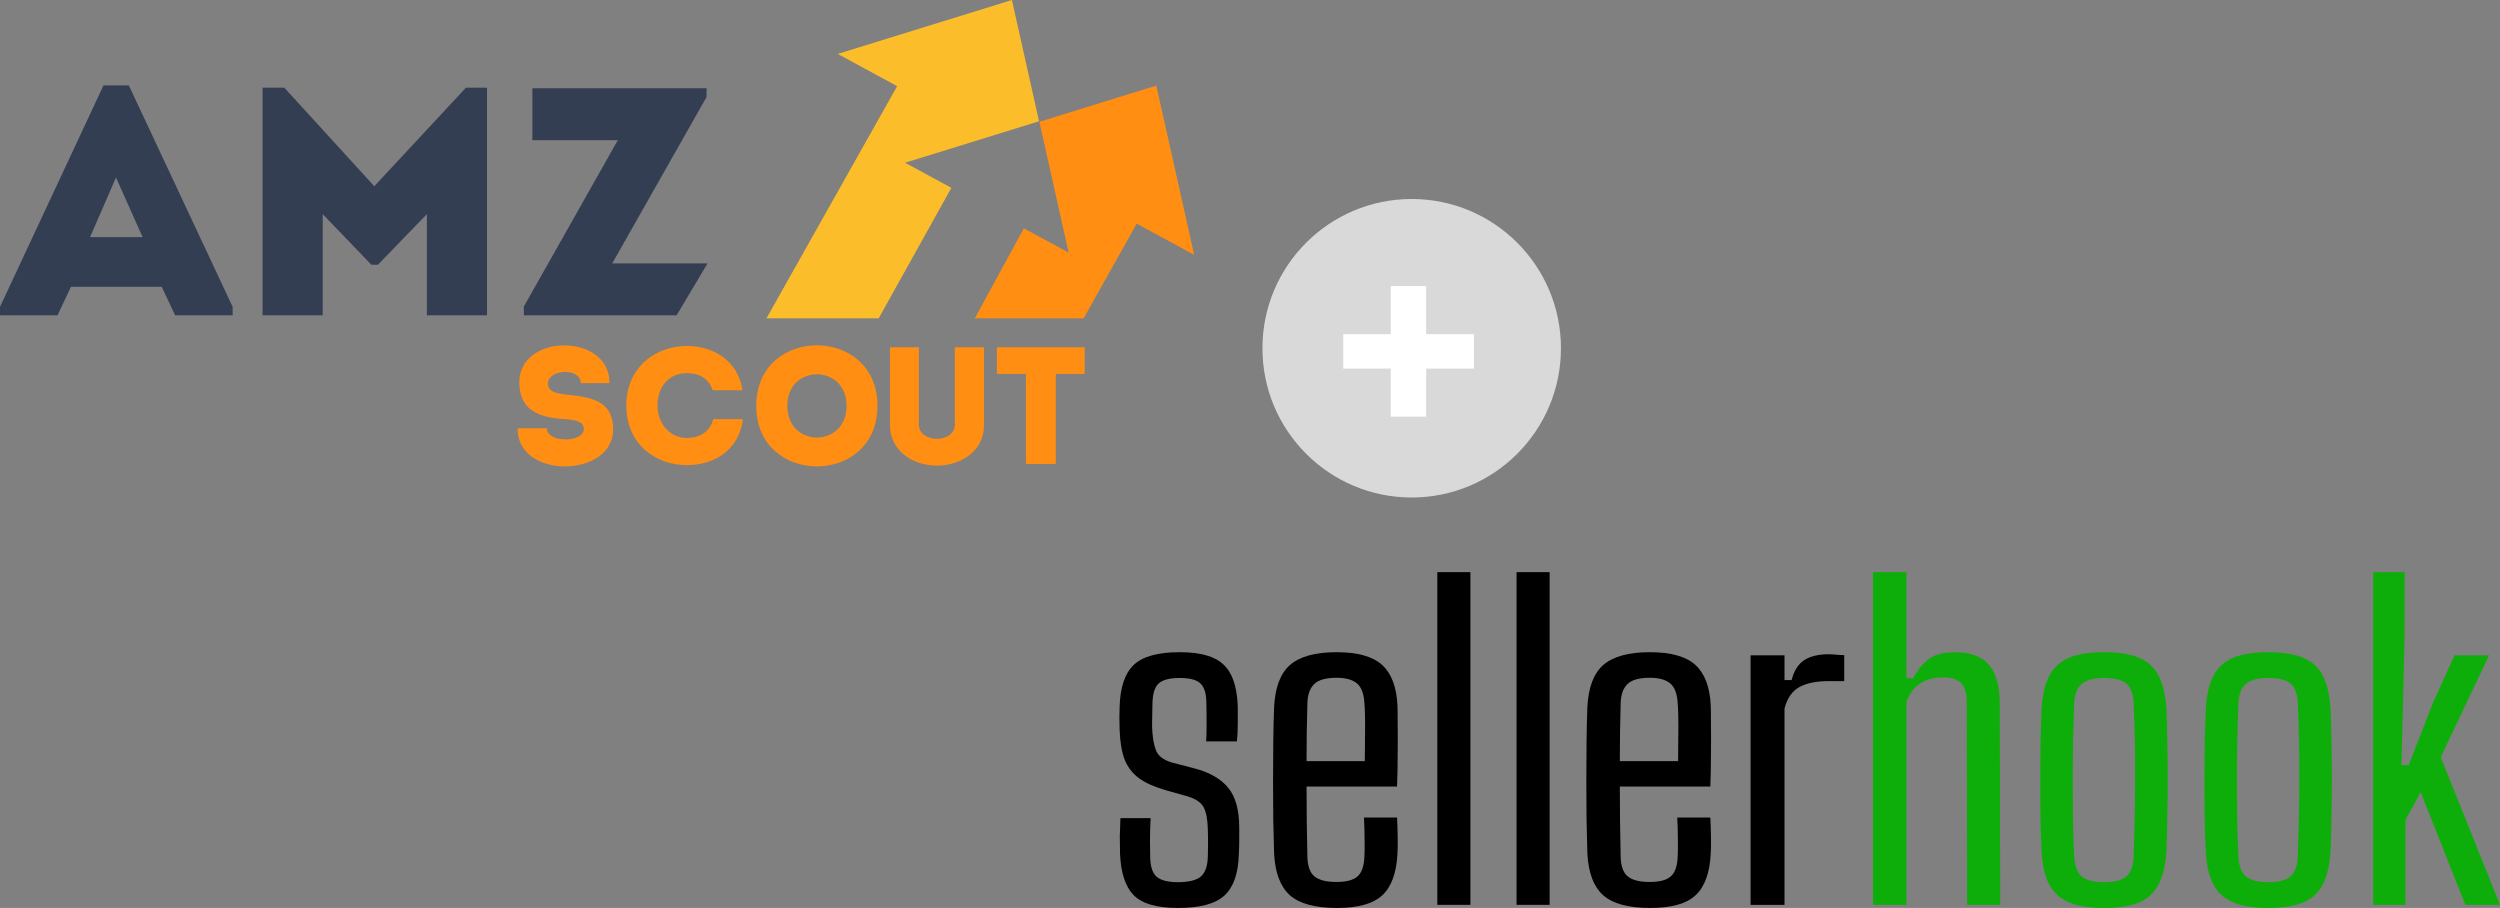
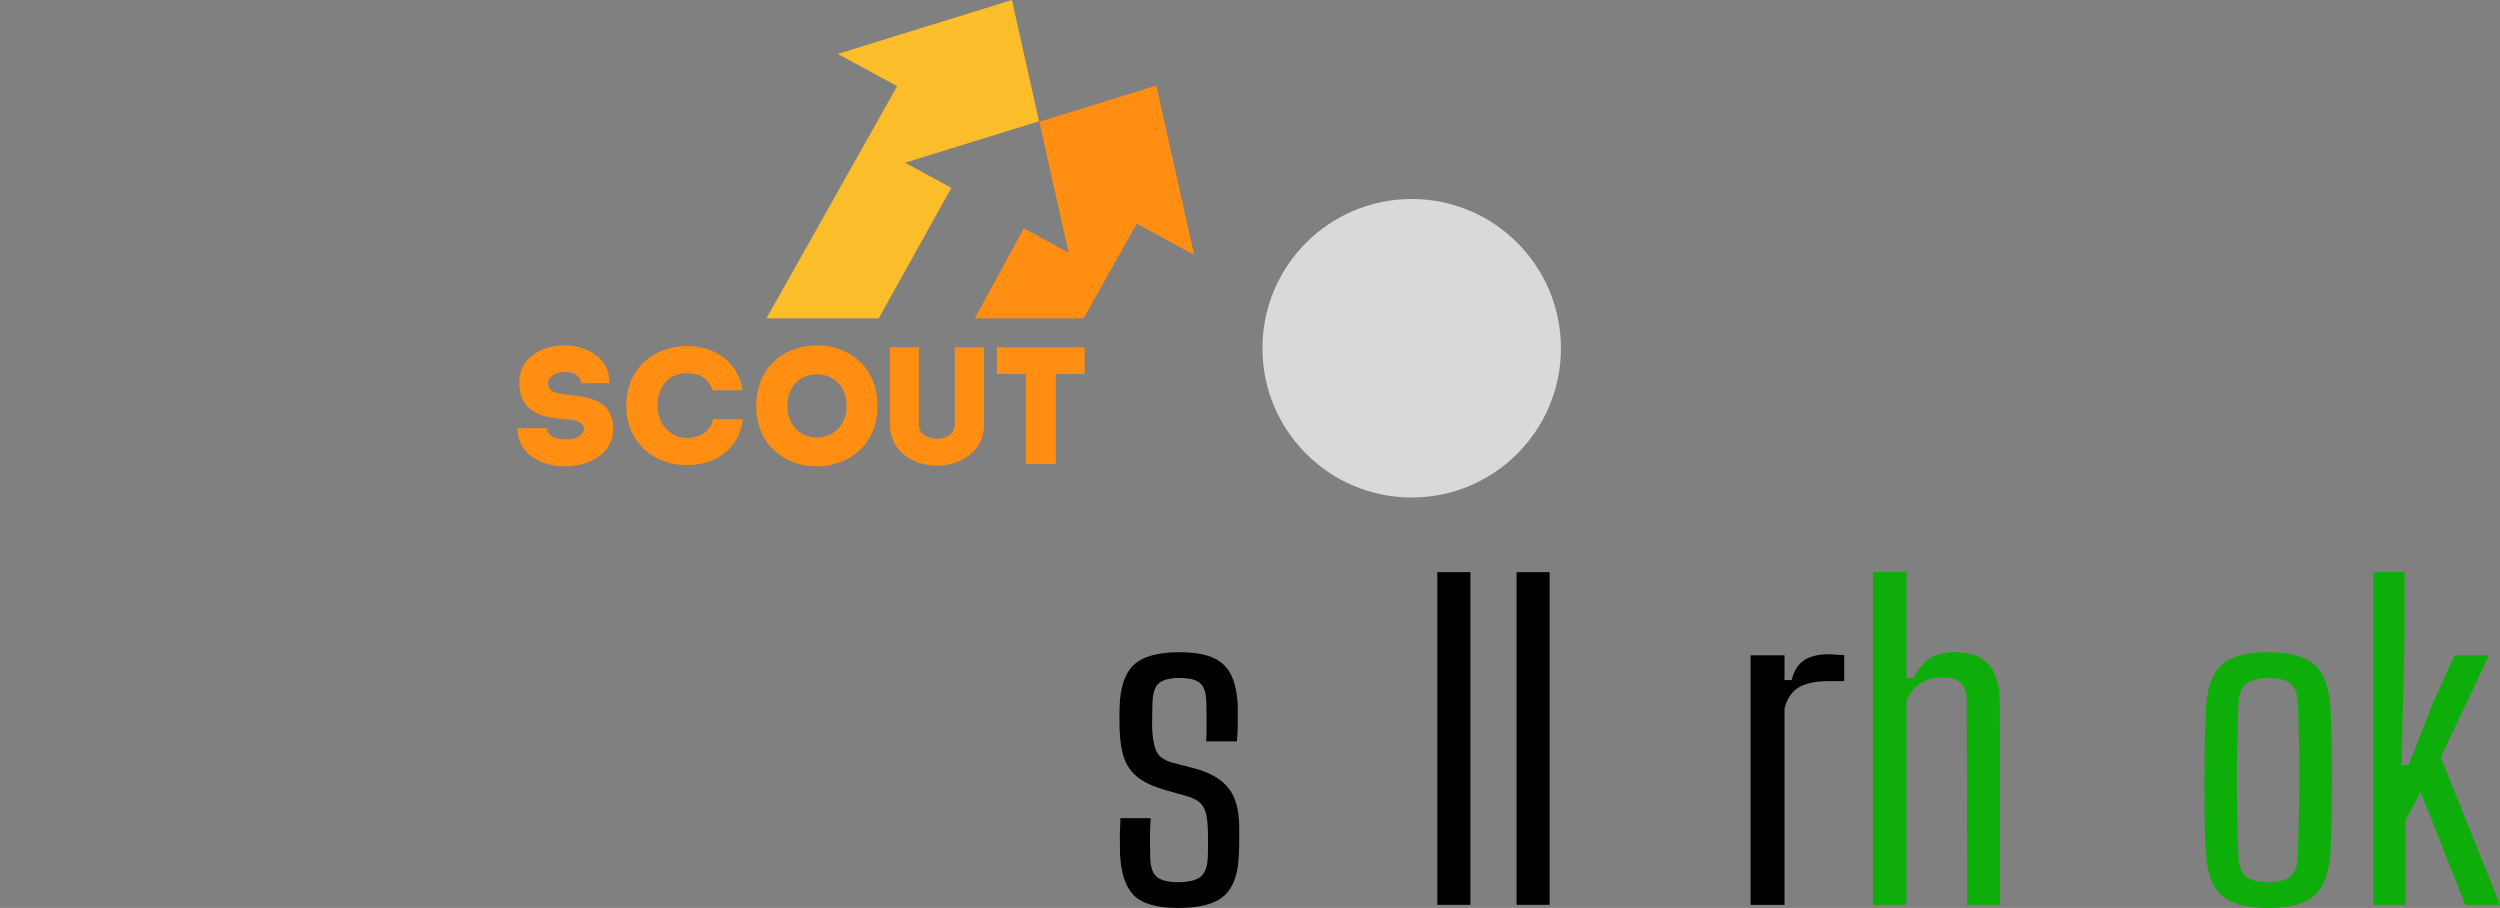
<svg xmlns="http://www.w3.org/2000/svg" width="402" height="146" viewBox="0 0 402 146" fill="none">
  <rect x="0" y="0" width="402" height="146" fill="#808080" stroke="none" />
  <circle cx="227" cy="56" r="24" fill="#D9D9D9" />
-   <path d="M237 59.273H229.324V67H223.632V59.273H216V53.727H223.632V46H229.324V53.727H237V59.273Z" fill="white" />
  <path d="M189.4 146C186.033 146 183.669 145.32 182.308 143.96C180.97 142.601 180.234 140.372 180.1 137.273C180.078 136.27 180.067 135.311 180.067 134.398C180.089 133.484 180.123 132.536 180.167 131.555H185.018C184.951 132.915 184.918 134.108 184.918 135.133C184.94 136.159 184.951 137.05 184.951 137.808C184.973 139.324 185.319 140.383 185.988 140.985C186.679 141.564 187.817 141.854 189.4 141.854C191.095 141.854 192.311 141.564 193.046 140.985C193.782 140.383 194.173 139.313 194.217 137.775C194.24 137.128 194.251 136.571 194.251 136.103C194.251 135.635 194.251 135.189 194.251 134.765C194.251 134.319 194.24 133.829 194.217 133.294C194.173 131.711 193.95 130.552 193.548 129.817C193.147 129.059 192.311 128.479 191.039 128.078L187.36 127.041C185.598 126.529 184.193 125.893 183.145 125.136C182.096 124.355 181.327 123.352 180.836 122.126C180.368 120.878 180.1 119.273 180.033 117.311C180.011 116.509 180 115.851 180 115.339C180 114.804 180.011 114.246 180.033 113.667C180.123 110.546 180.87 108.306 182.275 106.946C183.702 105.564 186.178 104.873 189.701 104.873C193.024 104.873 195.377 105.542 196.76 106.879C198.165 108.194 198.923 110.435 199.034 113.6C199.034 114.068 199.034 114.926 199.034 116.175C199.034 117.401 198.99 118.415 198.901 119.217H193.95C193.994 118.504 194.017 117.757 194.017 116.977C194.017 116.197 194.017 115.461 194.017 114.77C194.017 114.057 194.005 113.455 193.983 112.965C193.961 111.471 193.637 110.446 193.013 109.889C192.411 109.309 191.307 109.019 189.701 109.019C188.096 109.019 186.969 109.309 186.323 109.889C185.698 110.446 185.364 111.482 185.319 112.998C185.319 113.399 185.308 113.934 185.285 114.603C185.263 115.272 185.252 115.996 185.252 116.776C185.297 118.359 185.497 119.63 185.854 120.588C186.211 121.547 187.092 122.227 188.497 122.628L191.976 123.531C194.474 124.177 196.314 125.225 197.496 126.674C198.678 128.1 199.269 130.251 199.269 133.127C199.269 133.929 199.269 134.643 199.269 135.267C199.269 135.869 199.246 136.582 199.202 137.407C199.113 140.461 198.343 142.656 196.894 143.994C195.466 145.331 192.968 146 189.4 146Z" fill="black" />
-   <path d="M214.978 146C211.455 146 208.923 145.309 207.385 143.927C205.868 142.545 205.032 140.316 204.876 137.24C204.831 135.635 204.786 133.84 204.742 131.856C204.719 129.85 204.708 127.788 204.708 125.671C204.708 123.531 204.719 121.435 204.742 119.385C204.764 117.334 204.809 115.439 204.876 113.7C205.032 110.535 205.89 108.272 207.451 106.913C209.035 105.553 211.521 104.873 214.911 104.873C218.323 104.873 220.777 105.564 222.271 106.946C223.765 108.328 224.579 110.502 224.713 113.466C224.735 113.979 224.746 114.96 224.746 116.409C224.769 117.835 224.769 119.463 224.746 121.29C224.746 123.096 224.713 124.824 224.646 126.473H210.094C210.094 128.323 210.105 130.196 210.128 132.09C210.172 133.963 210.206 135.869 210.228 137.808C210.273 139.324 210.663 140.372 211.399 140.951C212.135 141.531 213.294 141.82 214.878 141.82C216.461 141.82 217.588 141.531 218.257 140.951C218.948 140.372 219.327 139.324 219.394 137.808C219.439 137.139 219.45 136.225 219.427 135.066C219.427 133.907 219.394 132.703 219.327 131.455H224.646C224.691 132.213 224.724 133.194 224.746 134.398C224.769 135.579 224.757 136.526 224.713 137.24C224.557 140.36 223.743 142.601 222.271 143.96C220.821 145.32 218.39 146 214.978 146ZM210.094 122.394H219.461C219.483 121.146 219.494 119.886 219.494 118.615C219.517 117.323 219.517 116.175 219.494 115.172C219.472 114.146 219.439 113.433 219.394 113.032C219.305 111.516 218.903 110.468 218.19 109.889C217.476 109.287 216.383 108.986 214.911 108.986C213.216 108.986 212.023 109.32 211.332 109.989C210.641 110.658 210.273 111.672 210.228 113.032C210.206 114.547 210.172 116.097 210.128 117.679C210.105 119.24 210.094 120.811 210.094 122.394Z" fill="black" />
  <path d="M231.122 145.498V92H236.441V145.498H231.122Z" fill="black" />
  <path d="M243.862 145.498V92H249.181V145.498H243.862Z" fill="black" />
-   <path d="M265.353 146C261.829 146 259.298 145.309 257.759 143.927C256.243 142.545 255.406 140.316 255.25 137.24C255.206 135.635 255.161 133.84 255.117 131.856C255.094 129.85 255.083 127.788 255.083 125.671C255.083 123.531 255.094 121.435 255.117 119.385C255.139 117.334 255.183 115.439 255.25 113.7C255.406 110.535 256.265 108.272 257.826 106.913C259.41 105.553 261.896 104.873 265.286 104.873C268.698 104.873 271.151 105.564 272.646 106.946C274.14 108.328 274.954 110.502 275.088 113.466C275.11 113.979 275.121 114.96 275.121 116.409C275.143 117.835 275.143 119.463 275.121 121.29C275.121 123.096 275.088 124.824 275.021 126.473H260.469C260.469 128.323 260.48 130.196 260.502 132.09C260.547 133.963 260.58 135.869 260.603 137.808C260.647 139.324 261.038 140.372 261.774 140.951C262.509 141.531 263.669 141.82 265.253 141.82C266.836 141.82 267.962 141.531 268.631 140.951C269.323 140.372 269.702 139.324 269.769 137.808C269.813 137.139 269.824 136.225 269.802 135.066C269.802 133.907 269.769 132.703 269.702 131.455H275.021C275.065 132.213 275.099 133.194 275.121 134.398C275.143 135.579 275.132 136.526 275.088 137.24C274.932 140.36 274.118 142.601 272.646 143.96C271.196 145.32 268.765 146 265.353 146ZM260.469 122.394H269.836C269.858 121.146 269.869 119.886 269.869 118.615C269.891 117.323 269.891 116.175 269.869 115.172C269.847 114.146 269.813 113.433 269.769 113.032C269.679 111.516 269.278 110.468 268.564 109.889C267.851 109.287 266.758 108.986 265.286 108.986C263.591 108.986 262.398 109.32 261.707 109.989C261.015 110.658 260.647 111.672 260.603 113.032C260.58 114.547 260.547 116.097 260.502 117.679C260.48 119.24 260.469 120.811 260.469 122.394Z" fill="black" />
  <path d="M281.496 145.498V105.375H286.949V109.354H288.087C288.488 107.838 289.168 106.768 290.127 106.144C291.108 105.52 292.413 105.207 294.041 105.207C294.465 105.207 294.877 105.23 295.279 105.274C295.703 105.319 296.126 105.341 296.55 105.341V109.521H294.108C292.079 109.521 290.484 109.844 289.324 110.49C288.165 111.137 287.373 112.285 286.949 113.934V145.498H281.496Z" fill="black" />
  <path d="M301.175 145.498V92H306.555V109.053H307.651C308.404 107.648 309.267 106.601 310.242 105.91C311.216 105.219 312.589 104.873 314.36 104.873C316.817 104.873 318.633 105.542 319.806 106.879C320.98 108.217 321.567 110.368 321.567 113.333L321.633 145.498H316.319L316.253 112.931C316.253 111.505 315.954 110.479 315.356 109.855C314.758 109.231 313.784 108.919 312.434 108.919C310.994 108.919 309.777 109.242 308.78 109.889C307.784 110.535 307.042 111.516 306.555 112.831V145.498H301.175Z" fill="#0DAE09" />
-   <path d="M338.339 146C335.948 146 334.033 145.688 332.594 145.064C331.155 144.417 330.092 143.403 329.406 142.021C328.741 140.639 328.365 138.833 328.276 136.604C328.21 135.245 328.155 133.64 328.11 131.789C328.088 129.917 328.077 127.955 328.077 125.905C328.077 123.854 328.088 121.825 328.11 119.819C328.155 117.791 328.21 115.952 328.276 114.302C328.387 112.006 328.775 110.178 329.439 108.819C330.125 107.437 331.177 106.433 332.594 105.809C334.033 105.185 335.948 104.873 338.339 104.873C340.775 104.873 342.701 105.196 344.118 105.843C345.535 106.467 346.565 107.47 347.207 108.852C347.871 110.234 348.258 112.051 348.369 114.302C348.436 115.818 348.48 117.512 348.502 119.385C348.546 121.257 348.568 123.196 348.568 125.202C348.568 127.186 348.546 129.159 348.502 131.121C348.48 133.082 348.436 134.91 348.369 136.604C348.258 138.833 347.871 140.639 347.207 142.021C346.543 143.403 345.502 144.417 344.085 145.064C342.668 145.688 340.753 146 338.339 146ZM338.339 141.854C340.088 141.854 341.306 141.52 341.993 140.851C342.679 140.182 343.044 139.134 343.089 137.708C343.155 135.679 343.21 133.662 343.255 131.656C343.299 129.627 343.321 127.599 343.321 125.57C343.343 123.52 343.332 121.458 343.288 119.385C343.244 117.311 343.177 115.227 343.089 113.132C343.044 111.638 342.668 110.58 341.959 109.955C341.251 109.331 340.044 109.019 338.339 109.019C336.634 109.019 335.417 109.354 334.686 110.022C333.955 110.669 333.568 111.739 333.524 113.232C333.457 115.015 333.402 116.899 333.358 118.883C333.313 120.867 333.291 122.906 333.291 125.002C333.291 127.097 333.302 129.215 333.324 131.355C333.369 133.472 333.435 135.557 333.524 137.607C333.59 139.123 333.978 140.215 334.686 140.884C335.417 141.531 336.634 141.854 338.339 141.854Z" fill="#0DAE09" />
  <path d="M364.74 146C362.348 146 360.433 145.688 358.994 145.064C357.555 144.417 356.492 143.403 355.806 142.021C355.142 140.639 354.765 138.833 354.677 136.604C354.61 135.245 354.555 133.64 354.511 131.789C354.488 129.917 354.477 127.955 354.477 125.905C354.477 123.854 354.488 121.825 354.511 119.819C354.555 117.791 354.61 115.952 354.677 114.302C354.787 112.006 355.175 110.178 355.839 108.819C356.525 107.437 357.577 106.433 358.994 105.809C360.433 105.185 362.348 104.873 364.74 104.873C367.175 104.873 369.101 105.196 370.518 105.843C371.935 106.467 372.965 107.47 373.607 108.852C374.271 110.234 374.659 112.051 374.769 114.302C374.836 115.818 374.88 117.512 374.902 119.385C374.947 121.257 374.969 123.196 374.969 125.202C374.969 127.186 374.947 129.159 374.902 131.121C374.88 133.082 374.836 134.91 374.769 136.604C374.659 138.833 374.271 140.639 373.607 142.021C372.943 143.403 371.902 144.417 370.485 145.064C369.068 145.688 367.153 146 364.74 146ZM364.74 141.854C366.489 141.854 367.706 141.52 368.393 140.851C369.079 140.182 369.445 139.134 369.489 137.708C369.555 135.679 369.611 133.662 369.655 131.656C369.699 129.627 369.721 127.599 369.721 125.57C369.743 123.52 369.732 121.458 369.688 119.385C369.644 117.311 369.577 115.227 369.489 113.132C369.445 111.638 369.068 110.58 368.36 109.955C367.651 109.331 366.444 109.019 364.74 109.019C363.035 109.019 361.817 109.354 361.086 110.022C360.356 110.669 359.968 111.739 359.924 113.232C359.858 115.015 359.802 116.899 359.758 118.883C359.714 120.867 359.692 122.906 359.692 125.002C359.692 127.097 359.703 129.215 359.725 131.355C359.769 133.472 359.835 135.557 359.924 137.607C359.99 139.123 360.378 140.215 361.086 140.884C361.817 141.531 363.035 141.854 364.74 141.854Z" fill="#0DAE09" />
  <path d="M381.608 145.498V92H386.656V102.365L386.158 123.029H387.321L391.206 113.032L394.694 105.375H400.24L392.468 121.759L402 145.498H396.421L389.247 127.376L386.789 131.856V145.498H381.608Z" fill="#0DAE09" />
-   <path fill-rule="evenodd" clip-rule="evenodd" d="M25.998 46.113L28.165 50.702H37.412V49.346L20.714 13.727H16.645L0 49.346V50.702H9.247L11.414 46.113H25.998ZM18.653 28.538L22.933 38.134H14.479L18.653 28.538ZM60.187 29.946L45.709 14.092H42.221V50.702H51.891V34.431L59.712 42.567H60.769L68.642 34.431V50.702H78.312V14.092H74.93L60.187 29.946ZM85.605 14.197H113.611V15.605L98.445 42.358H113.769L108.796 50.702H84.231V49.294L99.344 22.541H85.605V14.197Z" fill="#333E53" />
  <path d="M167.079 19.498L162.715 0L134.706 8.67L144.262 13.853L123.246 51.186H141.294L152.98 30.206L145.533 26.167L167.079 19.498Z" fill="#FCBD2B" />
  <path d="M167.13 19.583L185.933 13.762L192.025 40.978L182.784 35.968L174.244 51.193H154.07L154.074 51.187H156.746L164.637 36.715L171.839 40.62L167.13 19.583Z" fill="#FF8E12" />
  <path fill-rule="evenodd" clip-rule="evenodd" d="M83.232 68.87H87.93C87.93 71.255 93.877 71.201 93.877 69.004C93.877 67.69 92.302 67.476 90.401 67.369C86.274 67.074 83.558 65.68 83.504 61.607C83.341 53.513 98.113 53.513 98.005 61.607H93.388C93.388 59.114 88.283 59.329 88.12 61.553C88.012 62.974 89.424 63.268 91.135 63.456C94.909 63.858 98.602 64.34 98.602 69.03C98.602 76.909 83.124 77.124 83.232 68.87ZM110.454 74.792C105.621 74.819 100.733 71.603 100.706 65.225C100.733 58.846 105.621 55.63 110.454 55.63C114.392 55.63 118.655 57.748 119.388 62.759H114.609C113.93 60.856 112.491 59.999 110.454 59.999C107.603 59.999 105.729 62.116 105.729 65.225C105.729 67.985 107.576 70.397 110.454 70.424C112.518 70.424 114.175 69.406 114.691 67.395H119.47C118.764 72.702 114.501 74.792 110.454 74.792ZM150.656 70.558C149.244 70.558 147.751 69.808 147.751 68.28V55.845H143.107V68.36C143.107 72.487 146.773 74.873 150.656 74.873C154.567 74.873 158.233 72.487 158.233 68.36V55.845H153.535V68.28C153.535 69.808 152.068 70.558 150.656 70.558ZM164.966 74.605V60.133H160.296V55.845H174.416V60.133H169.773V74.605H164.966Z" fill="#FF8E12" />
  <path fill-rule="evenodd" clip-rule="evenodd" d="M141.099 65.252C141.099 52.281 121.602 52.281 121.602 65.252C121.602 78.249 141.099 78.249 141.099 65.252ZM126.598 65.252C126.598 58.498 136.13 58.498 136.13 65.252C136.13 72.059 126.598 72.059 126.598 65.252Z" fill="#FF8E12" />
</svg>